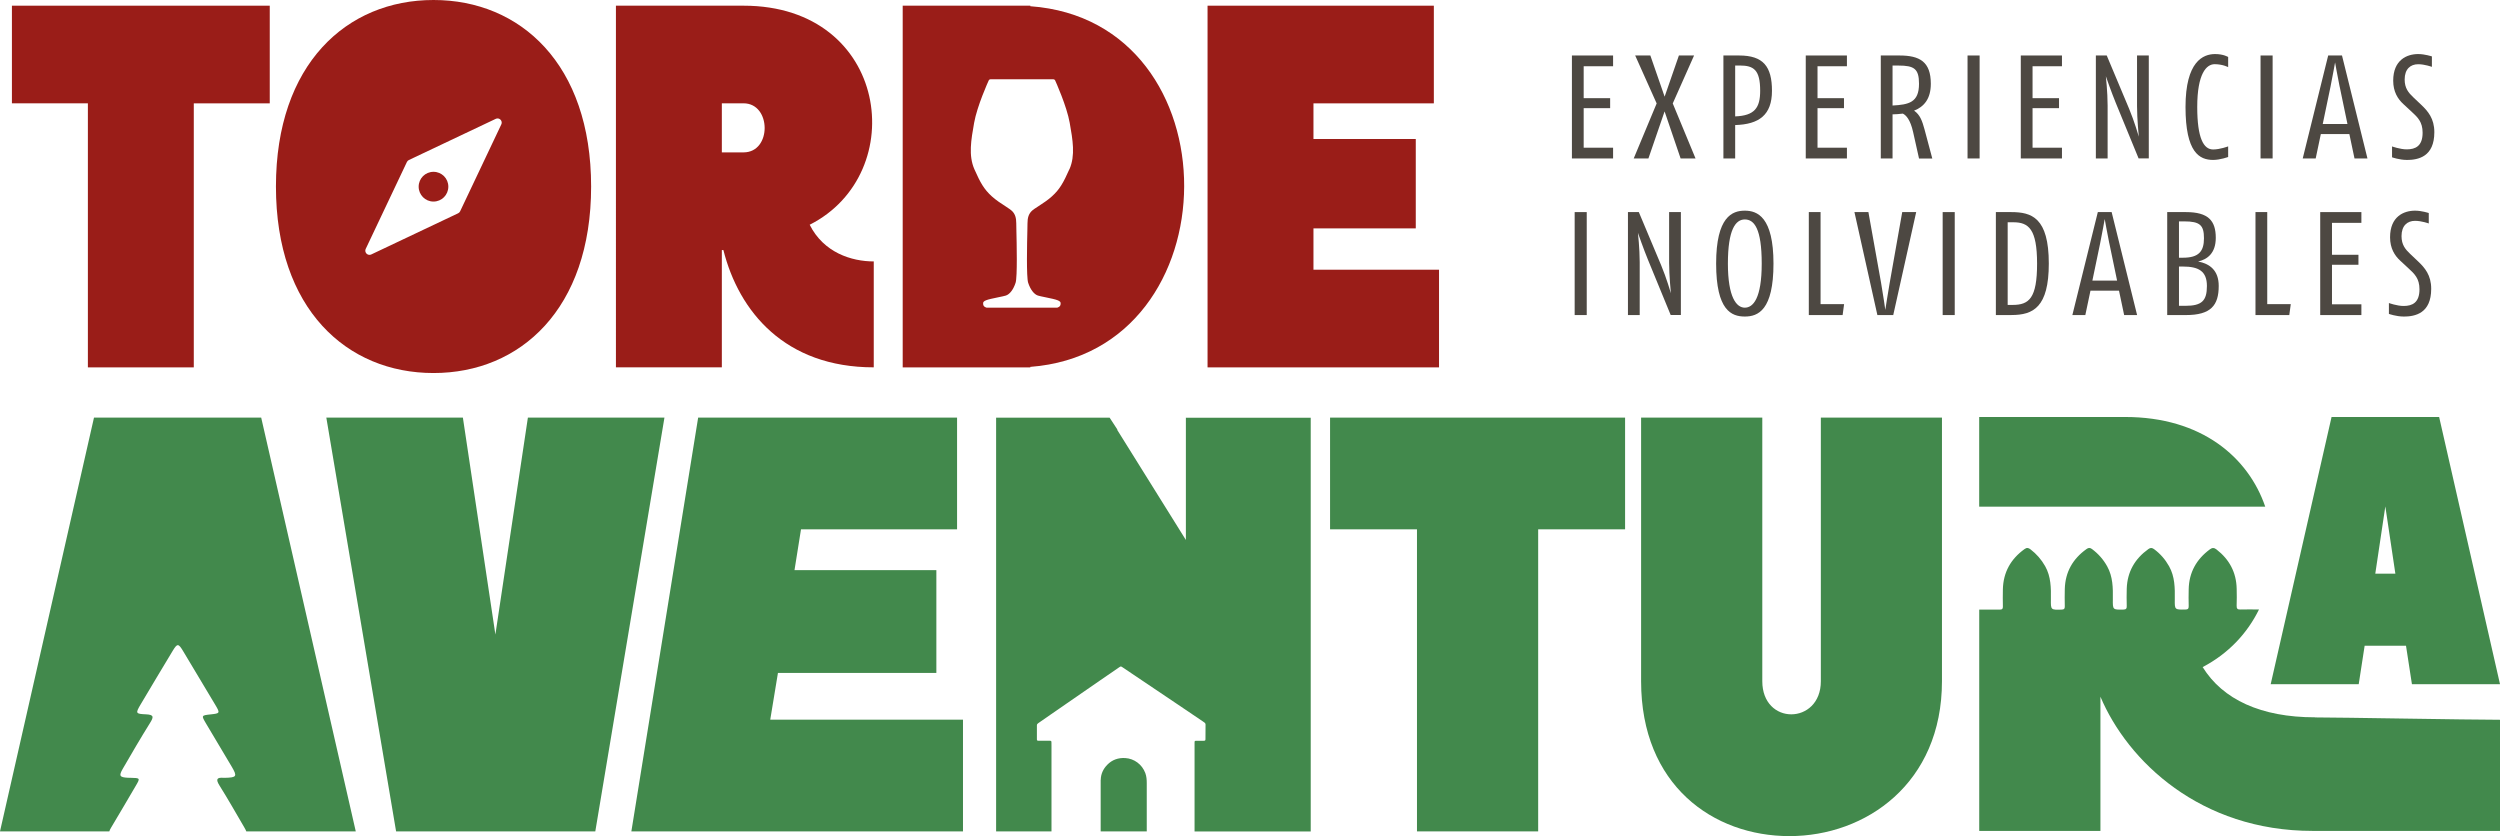
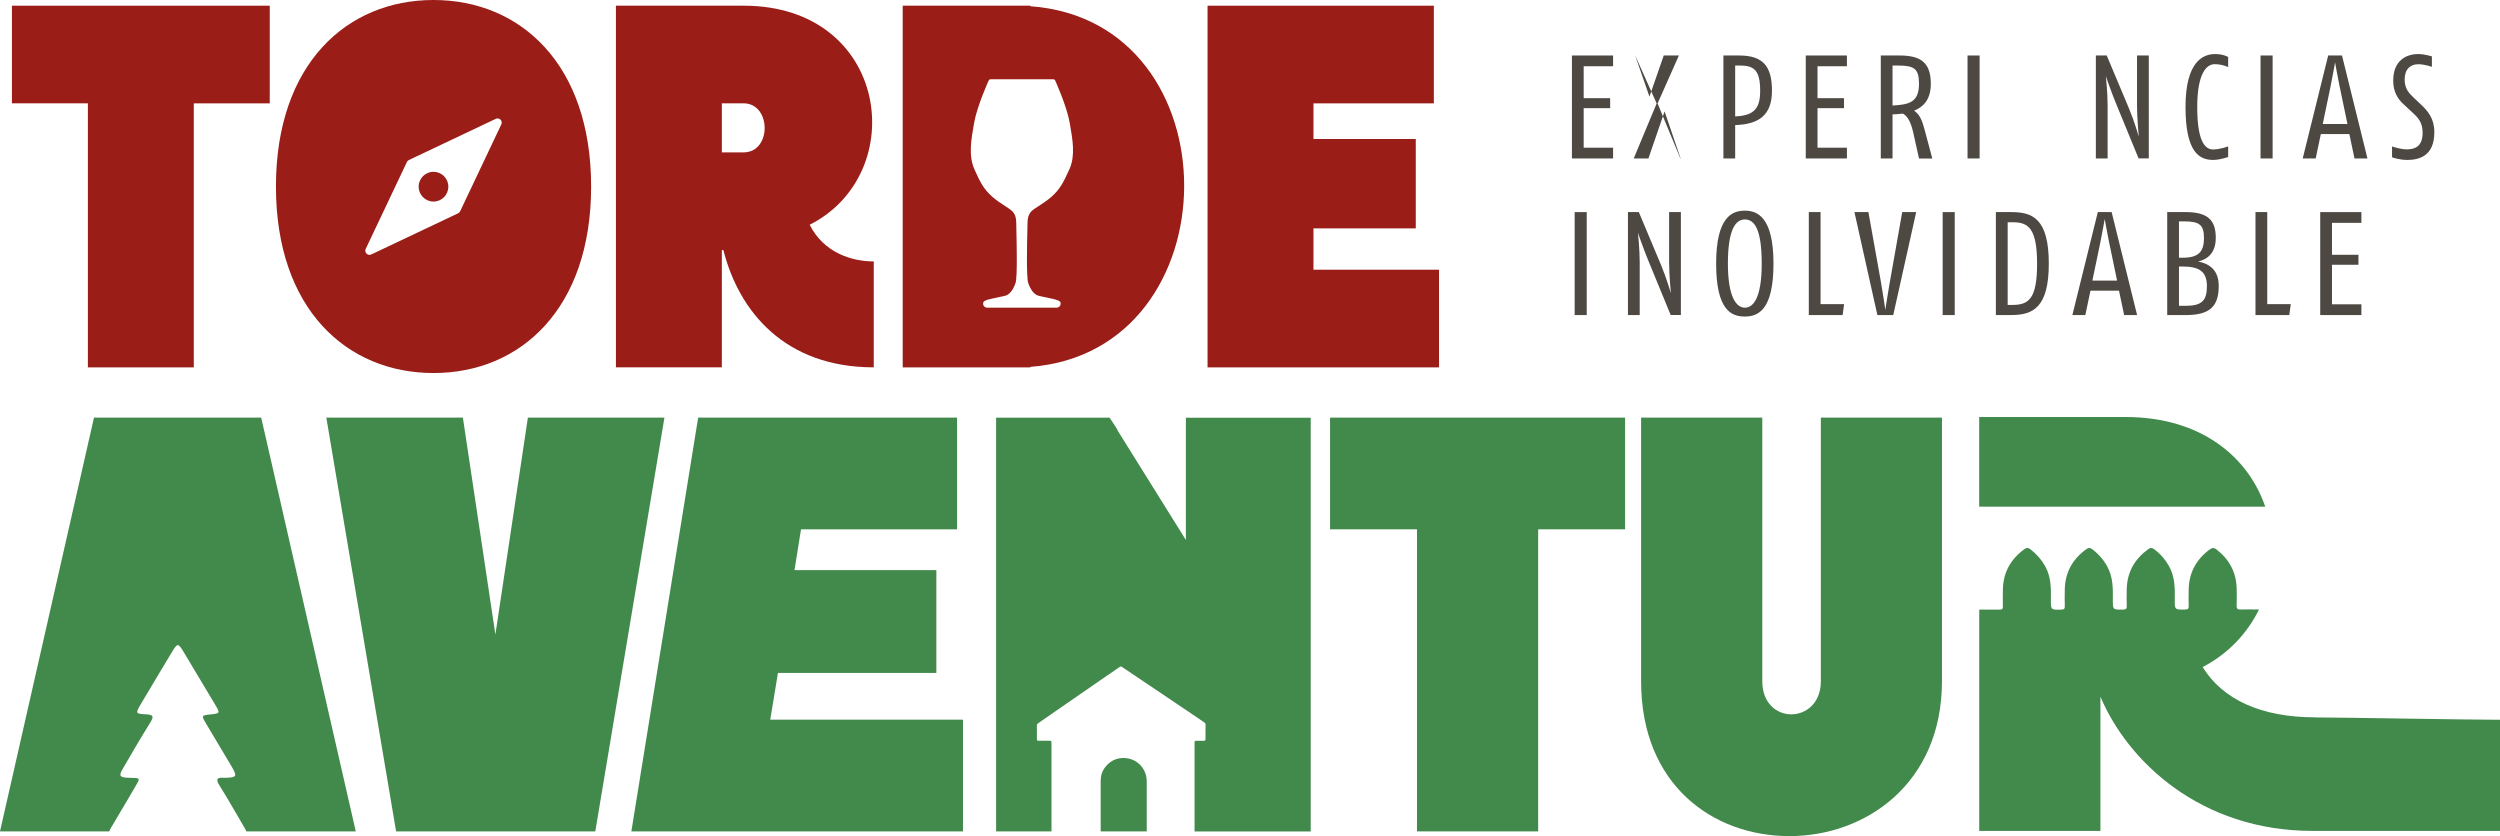
<svg xmlns="http://www.w3.org/2000/svg" id="Capa_2" data-name="Capa 2" viewBox="0 0 646.06 216.07">
  <defs>
    <style> .cls-1 { fill: #4d4842; } .cls-2 { fill: #42894c; } .cls-3 { fill: #9a1d18; } </style>
  </defs>
  <g id="Capa_1-2" data-name="Capa 1">
    <g>
      <g>
        <path class="cls-1" d="m406.22,40.95V14.34h10.64v2.78h-7.6v8.25h6.84v2.58h-6.84v10.22h7.6v2.78h-10.64Z" />
-         <path class="cls-1" d="m434.31,40.95l-4.14-12.16-4.18,12.16h-3.8l5.93-14.22-5.55-12.39h3.92l3.69,10.64,3.69-10.64h3.92l-5.51,12.39,5.89,14.22h-3.84Z" />
+         <path class="cls-1" d="m434.31,40.95l-4.14-12.16-4.18,12.16h-3.8l5.93-14.22-5.55-12.39l3.69,10.64,3.69-10.64h3.92l-5.51,12.39,5.89,14.22h-3.84Z" />
        <path class="cls-1" d="m448.41,32.32v8.63h-3.04V14.34h4.07c6.23,0,8.48,2.85,8.48,9.12s-3.34,8.67-9.5,8.86Zm1.18-15.39h-1.18v13.15c5.05-.19,6.46-2.24,6.46-6.61,0-5.4-1.63-6.54-5.28-6.54Z" />
        <path class="cls-1" d="m466.65,40.95V14.34h10.64v2.78h-7.6v8.25h6.84v2.58h-6.84v10.22h7.6v2.78h-10.64Z" />
        <path class="cls-1" d="m495.92,40.95l-1.52-6.8c-.72-3.27-1.86-4.41-2.66-4.79-.87.11-2.01.19-2.66.19v11.4h-3.04V14.34h4.83c5.21,0,8.1,1.6,8.1,7.3,0,3.91-1.75,5.93-4.33,6.96,1.56,1.03,2.13,2.74,2.7,4.83l2.01,7.53h-3.42Zm-5.32-24.02h-1.52v10.34c4.18-.23,6.84-.76,6.84-5.62,0-3.88-1.25-4.71-5.32-4.71Z" />
        <path class="cls-1" d="m508.46,40.95V14.34h3.12v26.61h-3.12Z" />
-         <path class="cls-1" d="m522.22,40.95V14.34h10.64v2.78h-7.6v8.25h6.84v2.58h-6.84v10.22h7.6v2.78h-10.64Z" />
        <path class="cls-1" d="m552.67,40.95l-5.89-14.33c-1.14-2.77-2.58-6.92-2.58-6.92,0,0,.46,4.07.46,7.6v13.65h-3.04V14.34h2.81l5.78,13.76c1.33,3.16,2.51,7.22,2.51,7.22,0,0-.46-4.56-.46-7.91v-13.08h3.04v26.61h-2.62Z" />
        <path class="cls-1" d="m571.94,41.33c-3.54,0-7.15-1.9-7.15-13.68s4.56-13.68,7.64-13.68c2.2,0,3.38.76,3.38.76v2.62s-1.41-.76-3.5-.76-4.49,2.39-4.49,11.06c0,8.13,1.67,10.98,4.11,10.98,1.75,0,3.88-.8,3.88-.8v2.74s-2.05.76-3.88.76Z" />
        <path class="cls-1" d="m584.18,40.95V14.34h3.12v26.61h-3.12Z" />
        <path class="cls-1" d="m608.46,40.95l-1.33-6.31h-7.37l-1.33,6.31h-3.35l6.58-26.61h3.57l6.58,26.61h-3.34Zm-3.84-18.55c-.53-2.58-1.18-6.27-1.18-6.27,0,0-.65,3.69-1.18,6.27l-2.01,9.65h6.39l-2.01-9.65Z" />
        <path class="cls-1" d="m621.96,41.33c-1.9,0-3.8-.68-3.8-.68v-2.81s2.09.76,3.8.76c2.24,0,4.1-.84,4.1-4.3,0-2.81-1.29-3.99-2.77-5.36l-2.21-2.05c-1.41-1.29-2.62-3.16-2.62-6.04,0-5.36,3.53-6.88,6.46-6.88,1.71,0,3.54.61,3.54.61v2.7s-1.86-.68-3.54-.68c-2.01,0-3.5,1.25-3.5,3.95,0,2.24.99,3.42,2.24,4.6l2.05,1.94c1.71,1.63,3.38,3.53,3.38,7.07,0,6.35-4.14,7.18-7.15,7.18Z" />
      </g>
      <g>
        <path class="cls-1" d="m406.93,81.42v-26.61h3.12v26.61h-3.12Z" />
        <path class="cls-1" d="m431.75,81.42l-5.89-14.33c-1.14-2.77-2.58-6.92-2.58-6.92,0,0,.46,4.07.46,7.6v13.65h-3.04v-26.61h2.81l5.78,13.76c1.33,3.16,2.51,7.22,2.51,7.22,0,0-.46-4.56-.46-7.91v-13.08h3.04v26.61h-2.62Z" />
        <path class="cls-1" d="m450.9,81.8c-3.42,0-7.41-1.56-7.41-13.68s4.18-13.68,7.41-13.68,7.41,1.63,7.41,13.68-3.99,13.68-7.41,13.68Zm0-25.09c-2.39,0-4.37,2.62-4.37,11.4s2.24,11.4,4.37,11.4,4.37-2.36,4.37-11.4-1.94-11.4-4.37-11.4Z" />
        <path class="cls-1" d="m476.18,81.42h-8.74v-26.61h3.04v23.79h6.08l-.38,2.81Z" />
        <path class="cls-1" d="m489.26,81.42h-4.1l-5.93-26.61h3.61l3.27,18.25c.49,2.74,1.1,7.03,1.1,7.03,0,0,.65-4.29,1.14-7.03l3.23-18.25h3.61l-5.93,26.61Z" />
        <path class="cls-1" d="m502.03,81.42v-26.61h3.12v26.61h-3.12Z" />
        <path class="cls-1" d="m519.85,81.42h-4.07v-26.61h3.95c5.25,0,9.73,1.37,9.73,13.3,0,11.29-4.03,13.3-9.62,13.3Zm.42-23.98h-1.44v21.36h1.25c4.29,0,6.35-1.71,6.35-10.68s-2.2-10.68-6.16-10.68Z" />
        <path class="cls-1" d="m548.93,81.42l-1.33-6.31h-7.37l-1.33,6.31h-3.35l6.58-26.61h3.57l6.58,26.61h-3.34Zm-3.84-18.55c-.53-2.58-1.18-6.27-1.18-6.27,0,0-.65,3.69-1.18,6.27l-2.01,9.65h6.39l-2.01-9.65Z" />
        <path class="cls-1" d="m564.89,81.42h-4.83v-26.61h4.83c5.78,0,7.72,2.21,7.72,6.65,0,4.07-2.28,5.59-4.56,6.12,3,.57,5.32,2.28,5.32,6.31,0,5.05-2.05,7.53-8.48,7.53Zm-.46-24.21h-1.33v9.39h1.03c4.07,0,5.43-1.63,5.43-5.02s-1.03-4.37-5.13-4.37Zm-.3,11.67h-1.03v10.15h1.67c4.22,0,5.55-1.29,5.55-5.13s-2.17-5.02-6.2-5.02Z" />
        <path class="cls-1" d="m591.61,81.42h-8.74v-26.61h3.04v23.79h6.08l-.38,2.81Z" />
        <path class="cls-1" d="m599.6,81.42v-26.61h10.64v2.78h-7.6v8.25h6.84v2.58h-6.84v10.22h7.6v2.78h-10.64Z" />
-         <path class="cls-1" d="m621.15,81.8c-1.9,0-3.8-.68-3.8-.68v-2.81s2.09.76,3.8.76c2.24,0,4.1-.84,4.1-4.3,0-2.81-1.29-3.99-2.77-5.36l-2.21-2.05c-1.41-1.29-2.62-3.16-2.62-6.04,0-5.36,3.53-6.88,6.46-6.88,1.71,0,3.54.61,3.54.61v2.7s-1.86-.68-3.54-.68c-2.01,0-3.5,1.25-3.5,3.95,0,2.24.99,3.42,2.24,4.6l2.05,1.94c1.71,1.63,3.38,3.53,3.38,7.07,0,6.35-4.14,7.18-7.15,7.18Z" />
      </g>
    </g>
    <g>
      <path class="cls-2" d="m171.71,107.92l-17.87,106.93h-51.48l-18.03-106.93h35.29l8.4,56.06,8.4-56.06h35.29Zm77.15,78.06v28.87h-85.7l17.26-106.93h66.91v28.87h-40.33l-1.68,10.54h36.66v26.58h-40.94l-1.99,12.07h49.8Z" />
      <path class="cls-2" d="m419.96,107.92v28.87h-22.46v78.06h-31.32v-78.06h-22.46v-28.87h76.23Z" />
      <path class="cls-2" d="m470.53,107.92h31.32v68.13c0,26.43-19.71,40.02-39.41,40.02s-38.34-13.14-38.34-40.02v-68.13h31.32v68.13c0,5.65,3.67,8.55,7.49,8.55s7.64-2.9,7.64-8.55v-68.13Z" />
-       <path class="cls-2" d="m609.55,176.81l1.53-9.93h10.69l1.53,9.93h22.76l-15.73-69.05h-27.8l-15.73,69.05h22.76Zm6.87-45.98l2.6,17.42h-5.19l2.6-17.42Z" />
      <g>
        <path class="cls-2" d="m306.46,107.92v31.62l-17.72-28.41v-.15l-1.99-3.05h-29.33v106.93h14.31s0-.02,0-.03c0-7.38,0-14.75,0-22.12,0-.29,0-.58-.01-.86-.02-.36-.06-.41-.42-.42-.75-.01-1.49,0-2.24,0-.24,0-.48.01-.71,0-.32-.02-.39-.08-.39-.4-.01-1.2,0-2.4,0-3.6,0-.28.17-.42.37-.56,1.1-.76,2.2-1.53,3.3-2.29,4.23-2.93,8.47-5.86,12.71-8.78,1.6-1.11,3.21-2.21,4.82-3.31.49-.34.5-.34.99,0,4.64,3.12,9.27,6.24,13.91,9.36,2.22,1.49,4.44,2.99,6.65,4.49.18.12.36.26.54.38.2.13.29.32.29.56,0,1.23,0,2.47-.02,3.7,0,.39-.08.45-.5.46-.58,0-1.15,0-1.73,0-.59,0-.59,0-.59.6,0,3.47,0,6.94,0,10.4v1.17c0,3.76,0,7.51,0,11.27h30.02v-106.93h-32.23Z" />
        <path class="cls-2" d="m284.44,201.54c-.01,1.25,0,2.5,0,3.76,0,3.18,0,6.35,0,9.53,0,.01,0,.02,0,.03h11.91c0-4.16,0-8.32,0-12.48,0-.89-.06-1.75-.37-2.59-.84-2.26-2.88-3.75-5.18-3.89-1.8-.11-3.4.44-4.66,1.74-1.05,1.08-1.66,2.38-1.68,3.91Z" />
      </g>
      <path class="cls-2" d="m28.69,213.91c2.14-3.55,4.21-7.14,6.32-10.71,1.27-2.15,1.28-2.14-1.32-2.2-.23,0-.45,0-.68-.01-2.09-.12-2.34-.49-1.3-2.29,2.3-3.98,4.62-7.95,7.05-11.85.92-1.48,1.14-2.16-1.03-2.25-2.74-.12-2.76-.25-1.31-2.69,2.74-4.6,5.47-9.2,8.24-13.77,1.16-1.91,1.45-1.89,2.66.12,2.8,4.65,5.59,9.31,8.36,13.97,1.22,2.05,1.16,2.13-1.19,2.38-2.48.27-2.48.27-1.25,2.36,2.19,3.69,4.4,7.38,6.59,11.07,1.55,2.62,1.39,2.89-1.75,2.97-.08,0-.15,0-.23,0-1.73-.14-2.2.27-1.15,1.95,2.24,3.57,4.32,7.25,6.45,10.89.24.41.4.73.5,1h28.29l-24.44-106.93H24.29L0,214.85h28.25c.08-.27.22-.58.44-.94Z" />
      <g>
        <path class="cls-2" d="m549.2,107.76h-37.73v23.17h73.92c-4.38-12.75-16.43-23.17-36.19-23.17Z" />
        <path class="cls-2" d="m598.24,185.37c-13.9,0-23.83-4.58-29.02-12.98,6.74-3.53,11.59-8.82,14.56-14.89h-.4c-1.45,0-2.91-.04-4.36.01-.76.03-1.05-.18-1.02-.98.06-1.45.04-2.91.01-4.36-.08-4.22-1.87-7.58-5.19-10.16-.61-.47-1.08-.54-1.73-.05-3.48,2.57-5.39,5.96-5.48,10.32-.03,1.45-.04,2.91,0,4.36.02.7-.24.87-.9.88-2.7.04-2.73.06-2.69-2.61.04-2.96.03-5.89-1.48-8.58-.98-1.75-2.26-3.22-3.87-4.41-.53-.39-.92-.42-1.47-.03-3.52,2.52-5.46,5.9-5.6,10.25-.05,1.49-.03,2.98,0,4.47.02.65-.17.91-.87.92-2.73.05-2.76.08-2.72-2.68.04-2.92.02-5.81-1.46-8.48-.99-1.79-2.3-3.27-3.94-4.49-.51-.37-.89-.36-1.39,0-3.56,2.53-5.51,5.94-5.63,10.34-.04,1.49-.03,2.98,0,4.47.01.62-.19.83-.83.85-2.77.08-2.8.1-2.76-2.65.04-2.96.03-5.88-1.49-8.58-.97-1.72-2.23-3.15-3.79-4.35-.55-.42-.96-.48-1.55-.05-3.55,2.56-5.47,5.98-5.58,10.37-.04,1.49-.02,2.98,0,4.47,0,.49-.1.78-.68.78-1.8-.01-3.6-.01-5.43,0v57.2h31.32v-34.68c7.03,16.65,25.82,34.68,54.84,34.68h48.43v-28.72c-8.25,0-41.09-.61-47.82-.61Z" />
      </g>
    </g>
    <g>
      <path class="cls-3" d="m69.71,1.47v25.24h-19.63v68.23h-27.37V26.7H3.08V1.47h66.63Z" />
      <path class="cls-3" d="m225.8,67.56v27.37c-22.97,0-34.85-14.42-38.86-30.31h-.4v30.31h-27.37V1.47h32.98c37.65,0,43.26,43.4,17.09,56.61,3.61,7.21,10.82,9.48,16.56,9.48Zm-33.65-40.86h-5.61v12.68h5.61c7.34,0,7.21-12.68,0-12.68Z" />
      <path class="cls-3" d="m339.43,69.7h32.45v25.24h-59.82V1.47h58.48v25.24h-31.11v9.21h26.44v23.1h-26.44v10.68Z" />
      <path class="cls-3" d="m112.03,0c-22.43,0-40.72,16.56-40.72,48.2s18.29,48.2,40.72,48.2,40.73-16.56,40.73-48.2S134.47,0,112.03,0Zm17.52,32.15l-10.64,22.45c-.11.24-.3.41-.52.52l-22.45,10.64c-.54.25-1.18.02-1.43-.52-.15-.3-.13-.64,0-.92l10.64-22.45c.11-.24.3-.41.52-.52l22.45-10.64c.54-.25,1.18-.02,1.43.52.15.3.13.64,0,.92Z" />
      <path class="cls-3" d="m112.03,44.4c1.06,0,2.01.43,2.71,1.12h0c.7.7,1.12,1.66,1.12,2.72s-.43,2.02-1.12,2.72c-.7.7-1.66,1.13-2.72,1.13s-2.02-.43-2.71-1.13h0c-.69-.7-1.12-1.66-1.12-2.72s.43-2.02,1.12-2.72c.7-.69,1.66-1.12,2.72-1.12h0Z" />
      <path class="cls-3" d="m266.26,1.6v-.13h-32.98v93.47h32.98v-.13c52.74-4.01,53.28-89.33,0-93.2Zm10.09,42.14c-1.53,3.45-2.49,5.19-4.5,7-1.1,1-2.38,1.82-3.41,2.49-.83.54-1.55,1-1.9,1.38-.71.75-1.01,1.68-1.01,3.11,0,.27-.01.89-.03,1.75-.08,3.31-.28,12.11.2,13.59.57,1.75,1.52,3,2.53,3.32.38.12,1.13.28,1.94.44,3.03.62,4.07.88,3.92,1.69,0,.01,0,.03,0,.04-.02.33-.13.7-.78.93-.06.02-.12.03-.18.03h-18.1c-.06,0-.12-.01-.18-.03-.65-.23-.76-.6-.78-.93,0-.01,0-.03,0-.04-.15-.81.89-1.07,3.92-1.69.8-.16,1.56-.32,1.94-.44,1.02-.32,1.96-1.57,2.53-3.32.48-1.49.28-10.28.2-13.59-.02-.86-.03-1.49-.03-1.75,0-1.43-.3-2.36-1.01-3.11-.35-.37-1.07-.84-1.9-1.38-1.03-.66-2.3-1.49-3.41-2.49-2.01-1.82-2.98-3.55-4.5-7-1.57-3.55-.84-7.65-.07-12,.77-4.34,3.64-10.68,3.77-10.95.08-.19.27-.3.47-.3h16.23c.2,0,.39.12.47.3.12.27,2.99,6.6,3.76,10.95.77,4.35,1.5,8.45-.07,12Z" />
    </g>
  </g>
</svg>